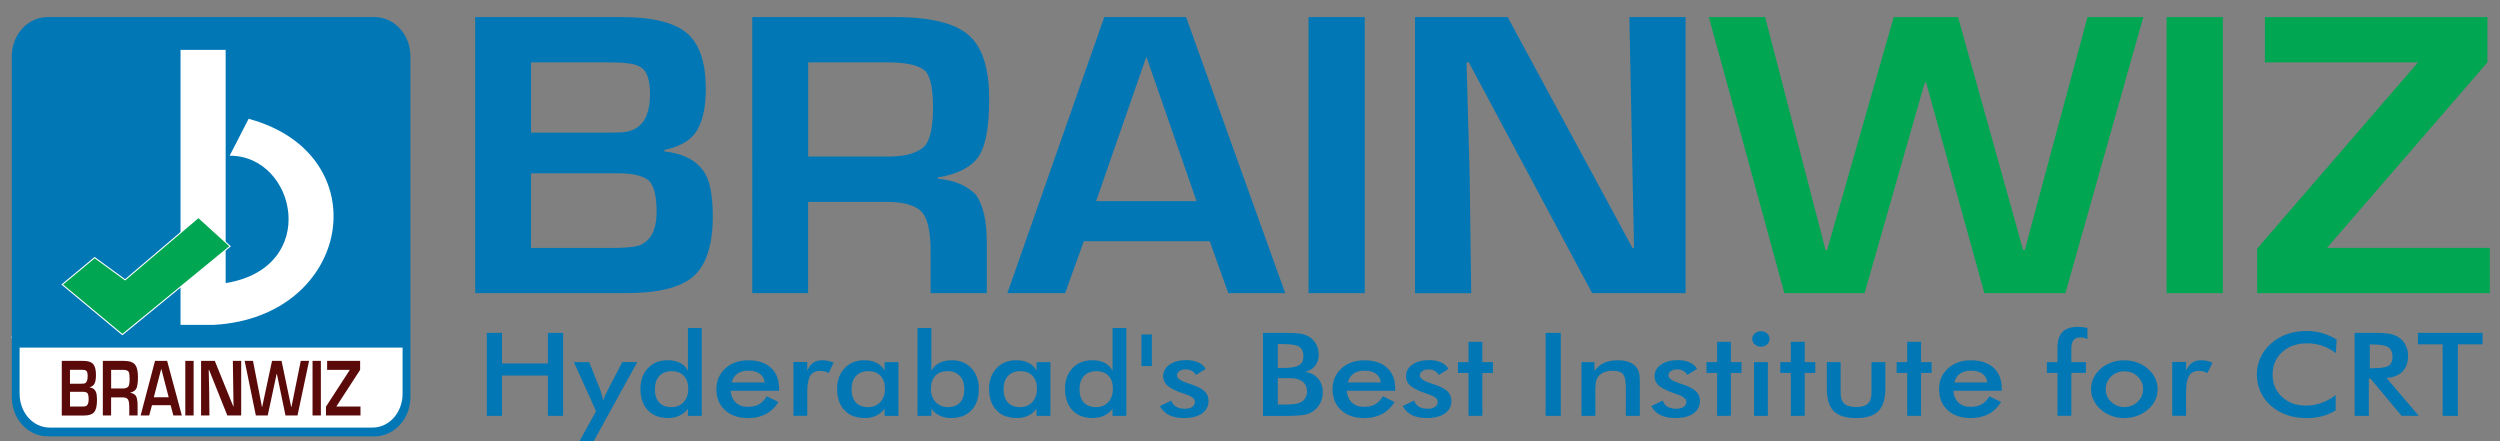
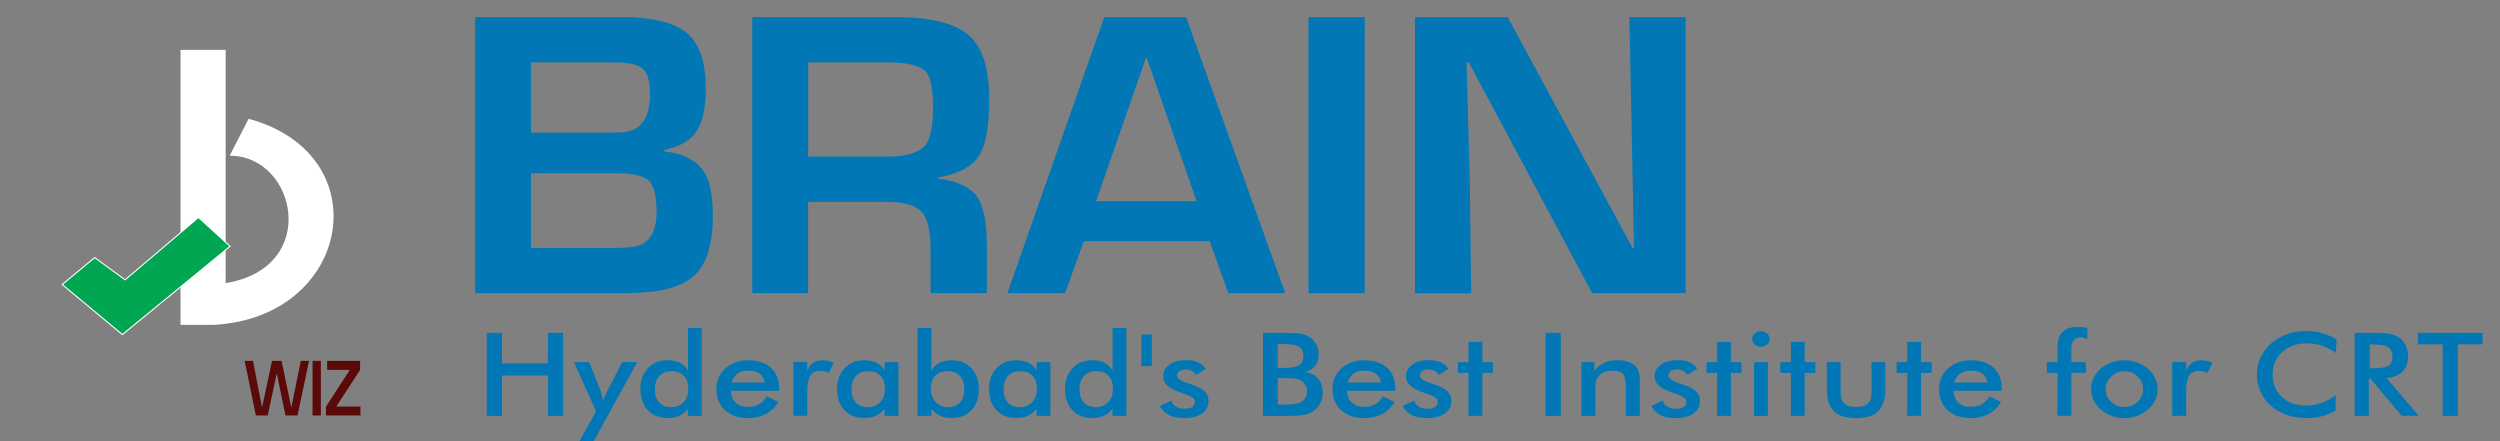
<svg xmlns="http://www.w3.org/2000/svg" version="1.1" x="0px" y="0px" viewBox="0 0 6924 1221.7" style="enable-background:new 0 0 6924 1221.7;" xml:space="preserve">
  <rect x="0" y="0" width="6924" height="1221.7" fill="#808080" stroke="none" />
  <style type="text/css">
	.st0{fill-rule:evenodd;clip-rule:evenodd;fill:#FFFFFF;}
	.st1{fill-rule:evenodd;clip-rule:evenodd;fill:#0177B5;}
	.st2{fill-rule:evenodd;clip-rule:evenodd;fill:#5B0A0A;}
	.st3{fill-rule:evenodd;clip-rule:evenodd;fill:none;stroke:#FFFFFF;stroke-width:5.973;stroke-miterlimit:2.613;}
	.st4{fill-rule:evenodd;clip-rule:evenodd;fill:#00A651;}
</style>
  <g id="Guides_For_Artboard">
</g>
  <g id="Layer_1">
-     <polygon class="st0" points="306,889.6 596,632.7 748.7,777.7 296.4,1164.2 30.7,933.7 186.7,798.8  " />
-     <path class="st1" d="M131.7,47.3h905.9c54.5,0,99.1,48.8,99.1,108.4v944.4c0,59.6-44.6,108.4-99.1,108.4H131.7   c-54.5,0-99.1-48.8-99.1-108.4V155.7C32.6,96,77.2,47.3,131.7,47.3z" />
-     <path class="st0" d="M54.3,962.7H1115v127.4c0,51.8-36.2,94.1-83.5,94.1H137.8c-47.3,0-83.5-42.4-83.5-94.1V962.7z" />
-     <path class="st2" d="M268.6,1108.6c0,16.2-2.8,27.4-8.4,33.5c-5.3,5.8-14.3,8.7-27.1,8.7h-62V999.5h59.8c13.4,0,22.6,3.2,27.7,9.5   c4.8,5.9,7.2,15.9,7.2,29.8c0,11.6-1.6,20-4.9,25.2c-2.5,3.9-6.5,6.7-12.1,8.3v0.8c10.7,1.5,17,8.1,18.8,19.6   C268.2,1097.3,268.6,1102.6,268.6,1108.6L268.6,1108.6z M242.8,1041.6c0-6.7-1-11.3-2.9-13.7c-1-1.2-2.4-2.1-4.2-2.7   c-2.1-0.6-5.5-1-10.2-1h-31.7v38.5h31.4c3.7,0,6.2-0.1,7.5-0.4C239.5,1061,242.8,1054.1,242.8,1041.6L242.8,1041.6z M245.5,1106.2   c0-8.3-1-14-3-16.9c-2.3-2.8-6.7-4.2-13.1-4.2h-35.5v40.9h34.2c4.2,0,7.4-0.4,9.8-1.2C243,1122.5,245.5,1116.2,245.5,1106.2   L245.5,1106.2z M382.1,1044.4c0,16.7-1.8,27.7-5.3,33.1c-3.2,4.9-8.5,8.2-15.9,9.9v0.6c7,0.8,12.3,3.9,15.9,9   c2.9,5.8,4.3,14.4,4.3,25.6v28H358v-22.8c0-11-1.2-18.3-3.7-21.7c-2.6-3.7-7.5-5.5-14.6-5.5h-32v50h-22.9V999.5h58.7   c15.5,0,25.9,3.8,31.4,11.5C379.7,1017.7,382.1,1028.9,382.1,1044.4L382.1,1044.4z M359,1049.1c0-9.5-0.9-16-2.7-19.4   c-2.3-3.6-7.7-5.4-16.2-5.4h-32.3v51.6h33c7,0,12-1.9,15-5.8C357.9,1066.5,359,1059.4,359,1049.1L359,1049.1z M503.6,1150.7h-23.4   l-7.6-28.5h-51.7l-7.7,28.5h-23.7l39.8-151.2h33.6L503.6,1150.7L503.6,1150.7z M467.2,1100.3l-20.5-78.9l-0.1,0l-20.6,78.8H467.2   L467.2,1100.3z M536.3,1150.7h-23.1V999.5h23.1V1150.7L536.3,1150.7z M668,1150.7h-38.4L579,1024.3h-0.9l1.3,62.7l0.6,63.7h-23.1   V999.5h38l51.3,126.4h0.6l-1.9-126.4H668V1150.7z" />
    <path class="st2" d="M856,999.5l-32,151.2h-33.3l-23.9-115.3h-0.6l-24.7,115.3h-32.9l-31-151.2h23.1l24.8,127.6h0.6l27.3-127.6   h26.4l26.7,127.6h0.7l25.8-127.6H856L856,999.5z M888.7,1150.7h-23.1V999.5h23.1V1150.7L888.7,1150.7z M998.3,1150.7h-95.5v-24.4   l66.1-102h-62.9v-24.8h91.4v24.8l-65.9,101.6h66.9V1150.7z" />
    <path class="st0" d="M500,138.2h125v645.9c263.8-42.9,195.5-353.9,11-352.8L688.6,329c363.7,98.6,285.5,549.5-96,570.7H500V138.2z" />
    <g>
      <polygon class="st3" points="174.7,788 262.2,715.4 346.5,776.9 549.6,604.3 634.9,682.1 338.9,924.7   " />
      <path class="st4" d="M174.7,788l87.5-72.6l84.3,61.5l203.1-172.6l85.3,77.7l-296,242.6L174.7,788z" />
    </g>
    <path class="st1" d="M1974.2,598.8c0,81.9-19,138.3-56.9,169.2c-35.6,29.2-96.4,43.8-182.7,43.8h-418.5V47.3h403.6   c90.4,0,152.6,16,186.8,48.1c32.2,29.9,48.3,80.2,48.3,150.7c0,58.8-11.1,101.3-33.3,127.4c-16.6,19.9-43.8,33.8-81.6,41.8v4.1   c72.5,7.8,114.9,41,127,99.2C1971.8,542.1,1974.2,568.7,1974.2,598.8L1974.2,598.8z M1800.3,260.3c0-34-6.4-57.1-19.3-69.3   c-6.8-6.1-16.1-10.5-28.1-13.4c-14.3-3.2-37.2-4.9-68.5-4.9h-213.6v194.7h211.7c25,0,41.9-0.7,50.3-2   C1777.7,358.2,1800.3,323.2,1800.3,260.3L1800.3,260.3z M1818.5,586.8c0-42.1-6.8-70.7-20.4-85.6c-15.7-14.3-45.1-21.4-88-21.4   h-239.4v206.8h231c28.1,0,50.1-2,66.2-5.9C1801.7,669,1818.5,637.6,1818.5,586.8L1818.5,586.8z M2739.7,274.4   c0,84.3-11.8,140.2-35.6,167.4c-21.8,24.8-57.4,41.5-107.4,50v3.1c47.2,4.2,83,19.5,107.2,45.7c19.5,29.4,29.2,72.7,29.2,129.6   v141.7h-155.7V696.7c0-55.7-8.2-92.4-24.7-109.9c-17.4-18.5-50.5-27.7-98.8-27.7h-215.8v252.8h-154.6V47.3h396.1   c104.5,0,175,19.4,211.5,57.9C2723.6,139.4,2739.7,195.9,2739.7,274.4L2739.7,274.4z M2584.1,298.2c0-48.3-6.1-80.9-18.4-98.2   c-15.7-18.2-52.2-27.4-109.5-27.4h-217.9v261h222.4c47.4,0,81.2-9.9,100.9-29.4C2576.6,385.9,2584.1,350.4,2584.1,298.2   L2584.1,298.2z M3559.5,811.9h-157.6L3350.4,668h-348.7L2950,811.9h-160l268.4-764.6h226.5L3559.5,811.9L3559.5,811.9z M3313.9,557   l-138.5-398.8l-0.9,0.2L3035.8,557H3313.9L3313.9,557z M3779.8,811.9h-155.7V47.3h155.7V811.9L3779.8,811.9z M4668.3,811.9h-258.7   L4068,172.7h-6.3l8.8,317.1l4.1,322.2H3919V47.3h256.6l345.7,639.2h4.3l-12.9-639.2h155.7V811.9z" />
-     <path class="st4" d="M5936.1,47.3l-215.8,764.6h-224.4l-161.2-583.1h-3.9l-166.6,583.1H4942L4732.9,47.3h155.8L5056,692.6h4.3   l184.5-645.3h178.2l180.3,645.3h4.5l173.7-645.3H5936.1L5936.1,47.3z M6156.3,811.9h-155.7V47.3h155.7V811.9L6156.3,811.9z    M6895.8,811.9h-644.3V688.4L6697,172.7h-424V47.3h616.2v125.4l-444.4,513.8h451V811.9z" />
    <path class="st1" d="M1348.3,1151.7V922h42v84.7h127.2V922h42v229.7h-42v-111.6h-127.2v111.6H1348.3L1348.3,1151.7z M1644.4,1221.7   h-39.4l45.9-82.9l-61.5-135.9h42.4l30.7,77c1.8,4.7,3.3,9.5,4.7,14.4c1.3,4.9,2.4,9.8,3.2,14.8c1.5-5.2,5.2-13.5,10.9-25l0.9-1.9   l41.3-79.4h41.5L1644.4,1221.7L1644.4,1221.7z M1906.2,1076.8c0-15.4-4-27.3-12.1-35.9c-8.1-8.6-19.3-12.9-33.8-12.9   c-14.5,0-25.9,4.4-34.2,13.3c-8.2,8.8-12.4,21.1-12.4,36.8c0,15.8,4,28,12,36.6c8,8.6,19.3,12.9,33.9,12.9   c13.9,0,25.1-4.6,33.8-13.9C1901.9,1104.4,1906.2,1092.2,1906.2,1076.8L1906.2,1076.8z M1905.2,908.5h38.3v243.2h-38.3v-19.3   c-6.8,8.6-14.8,14.9-23.9,19.1c-9.1,4.2-19.5,6.3-31.3,6.3c-23.6,0-42.2-7.2-55.9-21.6c-13.6-14.4-20.4-34.1-20.4-59.1   c0-23.7,6.9-42.9,20.9-57.5c13.9-14.6,32-21.9,54.4-21.9c13.6,0,25.3,2.5,35,7.6c9.7,5.1,16.8,12.4,21.3,21.9V908.5L1905.2,908.5z    M2157.7,1082.4h-133.9c1,13.9,5.6,24.7,14,32.6c8.3,7.8,19.5,11.7,33.4,11.7c12.4,0,22.7-2.3,30.9-6.9   c8.2-4.6,15.4-12.1,21.6-22.3l32.3,16c-9.4,14.9-21.1,26.1-35,33.4c-13.9,7.3-30.2,11-48.9,11c-26.8,0-48.2-7.3-64.1-21.8   c-15.9-14.6-23.9-34-23.9-58.2c0-23.4,8.2-42.5,24.7-57.5c16.4-15,37.5-22.5,63.3-22.5c26.9,0,48,6.9,63,20.6   c15.1,13.7,22.6,32.9,22.6,57.6V1082.4L2157.7,1082.4z M2118,1059.4c-1.5-10.7-6.2-18.8-13.8-24.4c-7.7-5.6-18.1-8.4-31.4-8.4   c-12.6,0-22.7,2.7-30.4,8.1c-7.7,5.5-13,13.7-16.1,24.6H2118L2118,1059.4z M2235.9,1026.6c4.1-9.8,9.6-17.1,16.3-21.8   c6.8-4.7,15.1-7.1,25.2-7.1c5.4,0,10.7,0.6,16,1.7c5.3,1.2,10.4,2.8,15.4,5l-13.8,28.9c-3.3-2.1-6.8-3.6-10.7-4.6   c-3.8-1-8.1-1.5-12.8-1.5c-12.7,0-21.8,4.5-27.4,13.5c-5.5,9.1-8.3,24.3-8.3,45.6v65.3h-38.3v-149.1h38.3V1026.6L2235.9,1026.6z    M2488.2,1151.7h-38.3v-19.3c-6.8,8.6-14.8,14.9-23.9,19.1c-9.1,4.2-19.5,6.3-31.3,6.3c-23.6,0-42.2-7.2-55.9-21.6   c-13.6-14.4-20.4-34.1-20.4-59.1c0-23.7,6.9-42.9,20.9-57.5c13.9-14.6,32-21.9,54.4-21.9c13.6,0,25.3,2.5,35,7.6   c9.7,5.1,16.8,12.4,21.3,21.9V1003h38.3V1151.7L2488.2,1151.7z M2450.9,1076.8c0-15.4-4-27.3-12.1-35.9   c-8.1-8.6-19.3-12.9-33.8-12.9c-14.5,0-25.9,4.4-34.2,13.3c-8.3,8.8-12.4,21.1-12.4,36.8c0,15.8,4,28,12,36.6   c8,8.6,19.3,12.9,33.9,12.9c13.8,0,25-4.7,33.6-14C2446.6,1104.3,2450.9,1092.1,2450.9,1076.8L2450.9,1076.8z M2578.2,1076.8   c0,15.2,4.4,27.4,13.2,36.7c8.7,9.3,20.1,14,33.9,14c14.5,0,25.7-4.3,33.6-12.9c8-8.6,11.9-20.8,11.9-36.6c0-15.7-4.2-28-12.4-36.8   c-8.3-8.8-19.7-13.3-34.2-13.3c-14.5,0-25.8,4.3-33.9,12.9C2582.3,1049.5,2578.2,1061.5,2578.2,1076.8L2578.2,1076.8z    M2579.5,908.5v118.7c4.5-9.4,11.6-16.7,21.5-21.8c9.8-5.1,21.6-7.7,35.2-7.7c22.2,0,40.3,7.3,54.1,21.9   c13.8,14.6,20.7,33.7,20.7,57.5c0,25-6.8,44.7-20.4,59.1c-13.6,14.4-32.2,21.6-55.9,21.6c-11.8,0-22.2-2.1-31.3-6.3   c-9.1-4.2-17.1-10.6-23.9-19.1v19.3h-38.3V908.5H2579.5L2579.5,908.5z M2909.1,1151.7h-38.3v-19.3c-6.8,8.6-14.8,14.9-23.9,19.1   c-9.1,4.2-19.5,6.3-31.3,6.3c-23.6,0-42.2-7.2-55.9-21.6c-13.6-14.4-20.4-34.1-20.4-59.1c0-23.7,6.9-42.9,20.9-57.5   c13.9-14.6,32-21.9,54.4-21.9c13.6,0,25.3,2.5,35,7.6c9.7,5.1,16.8,12.4,21.3,21.9V1003h38.3V1151.7L2909.1,1151.7z M2871.9,1076.8   c0-15.4-4-27.3-12.1-35.9c-8.1-8.6-19.3-12.9-33.8-12.9c-14.5,0-25.9,4.4-34.2,13.3c-8.2,8.8-12.4,21.1-12.4,36.8   c0,15.8,4,28,12,36.6c8,8.6,19.3,12.9,33.9,12.9c13.8,0,25-4.7,33.6-14C2867.5,1104.3,2871.9,1092.1,2871.9,1076.8L2871.9,1076.8z    M3082.3,1076.8c0-15.4-4-27.3-12.1-35.9c-8.1-8.6-19.3-12.9-33.8-12.9c-14.5,0-25.8,4.4-34.2,13.3c-8.2,8.8-12.4,21.1-12.4,36.8   c0,15.8,4,28,12,36.6c8,8.6,19.3,12.9,33.9,12.9c13.9,0,25.1-4.6,33.7-13.9C3078,1104.4,3082.3,1092.2,3082.3,1076.8L3082.3,1076.8   z M3081.2,908.5h38.3v243.2h-38.3v-19.3c-6.8,8.6-14.8,14.9-23.9,19.1c-9.1,4.2-19.5,6.3-31.3,6.3c-23.6,0-42.2-7.2-55.9-21.6   c-13.6-14.4-20.4-34.1-20.4-59.1c0-23.7,6.9-42.9,20.9-57.5c13.9-14.6,32-21.9,54.4-21.9c13.6,0,25.3,2.5,35,7.6   c9.7,5.1,16.8,12.4,21.3,21.9V908.5L3081.2,908.5z M3161.3,926.4h28.9v87.4h-28.9V926.4L3161.3,926.4z M3212.3,1124.7l31.8-15.4   c2.3,7.5,6.7,13.1,13.1,17c6.4,3.9,14.5,5.8,24.6,5.8c8.6,0,15.3-1.8,20.2-5.2c4.9-3.5,7.4-8.3,7.4-14.4c0-8.1-8.7-15-26.1-20.7   c-5.9-1.9-10.4-3.4-13.6-4.7c-17.9-6.6-30.4-13.3-37.5-20.1c-7.1-6.8-10.7-15-10.7-24.8c0-13.3,5.8-24.1,17.6-32.4   c11.7-8.2,27.2-12.4,46.5-12.4c13,0,24.1,2.1,33.3,6.4c9.2,4.2,16,10.2,20.2,18.1l-27.2,16.7c-2-4.7-5.5-8.5-10.5-11.3   c-5-2.8-10.8-4.2-17.4-4.2c-7.3,0-13.1,1.6-17.5,4.7c-4.4,3.1-6.6,7.2-6.6,12.3c0,7.7,9.9,14.8,29.7,21.2c6.3,2,11.1,3.6,14.5,4.9   c15.4,5.4,26.5,11.6,33.1,18.4c6.7,6.9,10,15.4,10,25.7c0,14.8-6.1,26.5-18.2,34.9c-12.1,8.4-28.8,12.6-50.1,12.6   c-16.4,0-30-2.7-40.8-8.1C3226.9,1144.2,3218.5,1135.9,3212.3,1124.7L3212.3,1124.7z M3539,1019h16c20,0,34.2-2.4,42.5-7.3   c8.3-4.9,12.4-13.1,12.4-24.6c0-12.5-3.8-21.4-11.4-26.5c-7.7-5.1-22.1-7.6-43.5-7.6h-16V1019L3539,1019z M3539,1120.5h14.5   c14.7,0,25.7-0.5,33-1.6c7.3-1.1,13-2.9,17.3-5.5c5.2-3,9.2-7.1,12-12.2c2.8-5.1,4.2-10.8,4.2-17c0-7.3-1.7-13.7-5.1-19.1   c-3.4-5.5-8.3-9.7-14.6-12.7c-4-1.8-8.6-3.1-13.7-4c-5.1-0.8-11.9-1.2-20.4-1.2h-12.7H3539V1120.5L3539,1120.5z M3497.9,1151.7V922   h65.2c18.6,0,32.4,0.9,41.2,2.7c8.9,1.8,16.4,4.7,22.7,8.8c8,5.3,14.2,12.1,18.6,20.6c4.4,8.5,6.6,17.8,6.6,28.1   c0,12.3-3.2,22.5-9.5,30.7c-6.4,8.2-15.6,13.9-27.7,17.2c15.1,2.1,26.9,8.2,35.6,18.3c8.6,10.1,13,22.8,13,38.2   c0,9.3-1.8,18.2-5.5,26.5c-3.6,8.4-8.8,15.5-15.6,21.4c-7.1,6.4-15.8,10.9-26.3,13.5c-10.5,2.6-28.1,3.9-52.8,3.9H3497.9   L3497.9,1151.7z M3864.2,1082.4h-133.9c1,13.9,5.6,24.7,14,32.6c8.3,7.8,19.5,11.7,33.4,11.7c12.4,0,22.7-2.3,30.9-6.9   c8.3-4.6,15.4-12.1,21.6-22.3l32.3,16c-9.4,14.9-21.1,26.1-35,33.4c-13.9,7.3-30.2,11-48.9,11c-26.8,0-48.2-7.3-64.1-21.8   c-15.9-14.6-23.9-34-23.9-58.2c0-23.4,8.2-42.5,24.7-57.5c16.4-15,37.5-22.5,63.3-22.5c26.9,0,48,6.9,63,20.6   c15.1,13.7,22.6,32.9,22.6,57.6V1082.4L3864.2,1082.4z M3824.5,1059.4c-1.5-10.7-6.1-18.8-13.8-24.4c-7.7-5.6-18.1-8.4-31.4-8.4   c-12.6,0-22.7,2.7-30.4,8.1c-7.7,5.5-13,13.7-16.1,24.6H3824.5L3824.5,1059.4z M3884.9,1124.7l31.8-15.4c2.3,7.5,6.7,13.1,13.1,17   c6.4,3.9,14.5,5.8,24.6,5.8c8.6,0,15.3-1.8,20.2-5.2c4.9-3.5,7.3-8.3,7.3-14.4c0-8.1-8.7-15-26.1-20.7c-5.9-1.9-10.4-3.4-13.6-4.7   c-17.9-6.6-30.4-13.3-37.5-20.1c-7.1-6.8-10.7-15-10.7-24.8c0-13.3,5.8-24.1,17.6-32.4c11.7-8.2,27.2-12.4,46.5-12.4   c13,0,24,2.1,33.3,6.4c9.2,4.2,16,10.2,20.2,18.1l-27.2,16.7c-2-4.7-5.5-8.5-10.5-11.3c-5-2.8-10.8-4.2-17.4-4.2   c-7.3,0-13.1,1.6-17.5,4.7c-4.4,3.1-6.6,7.2-6.6,12.3c0,7.7,9.9,14.8,29.7,21.2c6.3,2,11.1,3.6,14.5,4.9   c15.4,5.4,26.5,11.6,33.1,18.4c6.7,6.9,10,15.4,10,25.7c0,14.8-6.1,26.5-18.2,34.9c-12.1,8.4-28.8,12.6-50.1,12.6   c-16.4,0-30-2.7-40.8-8.1C3899.5,1144.2,3891.1,1135.9,3884.9,1124.7L3884.9,1124.7z M4067.2,1151.7v-118.9h-29.3V1003h29.3v-56.3   h38.3v56.3h29.3v29.8h-29.3v118.9H4067.2L4067.2,1151.7z M4280.8,1151.7V922h42v229.7H4280.8L4280.8,1151.7z M4380,1151.7V1003h36   v24.3c7.7-10.3,16.6-17.7,27-22.4c10.4-4.7,23-7.1,37.8-7.1c12.5,0,23.1,1.8,31.9,5.3c8.7,3.5,15.6,8.7,20.6,15.6   c3,4.1,5.1,8.8,6.4,14.2c1.3,5.5,1.9,15,1.9,28.5v90.3h-38.7v-76.4c0-19.5-2.6-32.6-8-39c-5.4-6.4-14.9-9.6-28.5-9.6   c-9,0-16.9,1.5-23.9,4.4c-7,2.9-12.5,7.1-16.5,12.4c-2.8,3.6-4.8,8.1-5.9,13.8c-1.1,5.6-1.7,14.5-1.7,26.7v67.8H4380L4380,1151.7z    M4573.4,1124.7l31.8-15.4c2.3,7.5,6.7,13.1,13.1,17c6.4,3.9,14.5,5.8,24.6,5.8c8.6,0,15.3-1.8,20.2-5.2c4.9-3.5,7.3-8.3,7.3-14.4   c0-8.1-8.7-15-26.1-20.7c-5.9-1.9-10.4-3.4-13.6-4.7c-17.9-6.6-30.4-13.3-37.5-20.1c-7.1-6.8-10.7-15-10.7-24.8   c0-13.3,5.8-24.1,17.6-32.4c11.7-8.2,27.2-12.4,46.5-12.4c13,0,24,2.1,33.3,6.4c9.2,4.2,16,10.2,20.2,18.1l-27.2,16.7   c-2-4.7-5.5-8.5-10.5-11.3c-5-2.8-10.8-4.2-17.4-4.2c-7.3,0-13.1,1.6-17.5,4.7c-4.4,3.1-6.6,7.2-6.6,12.3c0,7.7,9.9,14.8,29.7,21.2   c6.3,2,11.1,3.6,14.5,4.9c15.4,5.4,26.5,11.6,33.1,18.4c6.7,6.9,10,15.4,10,25.7c0,14.8-6.1,26.5-18.2,34.9   c-12.1,8.4-28.8,12.6-50.1,12.6c-16.4,0-30-2.7-40.8-8.1C4587.9,1144.2,4579.5,1135.9,4573.4,1124.7L4573.4,1124.7z M4755.6,1151.7   v-118.9h-29.3V1003h29.3v-56.3h38.3v56.3h29.3v29.8h-29.3v118.9H4755.6L4755.6,1151.7z M4852.9,938.6c0-5.8,2.4-10.8,7.2-14.9   c4.8-4.2,10.4-6.3,17-6.3c6.9,0,12.5,2,17.1,6.1c4.5,4,6.8,9.1,6.8,15.2c0,6.1-2.3,11.1-6.9,15.3c-4.6,4.1-10.2,6.2-17,6.2   c-6.6,0-12.2-2.1-17-6.4C4855.3,949.5,4852.9,944.5,4852.9,938.6L4852.9,938.6z M4858,1151.7V1003h38.3v148.7H4858L4858,1151.7z    M4960,1151.7v-118.9h-29.3V1003h29.3v-56.3h38.3v56.3h29.3v29.8h-29.3v118.9H4960L4960,1151.7z M5097.8,1003v83.8   c0,14.5,3.4,24.8,10.1,31.1c6.7,6.3,17.6,9.4,32.7,9.4c15,0,25.9-3.2,32.6-9.4c6.7-6.3,10.1-16.6,10.1-31.1V1003h38.3v73.6   c0,28.4-6.4,49.1-19.2,62c-12.8,12.9-33.3,19.3-61.5,19.3c-28.6,0-49.3-6.4-62.1-19.1c-12.8-12.8-19.2-33.5-19.2-62.1V1003H5097.8   L5097.8,1003z M5282.2,1151.7v-118.9h-29.3V1003h29.3v-56.3h38.3v56.3h29.3v29.8h-29.3v118.9H5282.2L5282.2,1151.7z M5544,1082.4   h-133.9c1,13.9,5.6,24.7,14,32.6c8.3,7.8,19.5,11.7,33.4,11.7c12.4,0,22.7-2.3,30.9-6.9c8.2-4.6,15.4-12.1,21.6-22.3l32.3,16   c-9.4,14.9-21.1,26.1-35,33.4c-13.9,7.3-30.2,11-48.9,11c-26.8,0-48.2-7.3-64.1-21.8c-15.9-14.6-23.9-34-23.9-58.2   c0-23.4,8.2-42.5,24.7-57.5c16.4-15,37.5-22.5,63.3-22.5c26.9,0,48,6.9,63,20.6c15.1,13.7,22.6,32.9,22.6,57.6V1082.4L5544,1082.4z    M5504.3,1059.4c-1.5-10.7-6.2-18.8-13.8-24.4c-7.7-5.6-18.1-8.4-31.4-8.4c-12.6,0-22.7,2.7-30.4,8.1c-7.7,5.5-13,13.7-16.1,24.6   H5504.3L5504.3,1059.4z M5698.4,1151.7v-118.9h-29.3V1003h29.3v-39.9c0-19.8,4.6-34.3,13.9-43.8c9.2-9.4,23.6-14.1,43-14.1   c4.2,0,8.4,0.3,12.7,0.8c4.4,0.5,8.8,1.3,13.3,2.5v30.7c-3.1-1.6-6.2-2.7-9.3-3.5c-3.1-0.8-6.3-1.2-9.4-1.2   c-9.2,0-15.8,2.5-19.8,7.5c-4,5-6,13.5-6,25.4v35.5h40.3v29.8h-40.3v118.9H5698.4L5698.4,1151.7z M5935.4,1077.8   c0-13.8-5-25.5-15-35.1c-10-9.6-22.2-14.3-36.7-14.3c-14.4,0-26.6,4.8-36.6,14.3c-10.1,9.6-15.1,21.3-15.1,35.1   c0,13.8,5.1,25.5,15.1,35.1c10.1,9.6,22.2,14.4,36.6,14.4c14.3,0,26.5-4.8,36.6-14.4C5930.3,1103.3,5935.4,1091.6,5935.4,1077.8   L5935.4,1077.8z M5791.4,1077.5c0-10.9,2.3-21.2,7-30.8c4.6-9.7,11.3-18.3,20-25.8c8.6-7.4,18.5-13.1,29.7-17.1   c11.2-4,22.8-5.9,35.1-5.9c12.6,0,24.4,2,35.6,5.9c11.2,4,21.1,9.9,30,17.6c8.8,7.7,15.6,16.3,20.1,25.9c4.6,9.6,6.9,19.7,6.9,30.3   c0,11-2.3,21.3-6.8,30.9c-4.5,9.6-11.2,18.2-19.8,25.6c-9.2,7.8-19.4,13.8-30.6,17.8c-11.2,4-23,6.1-35.3,6.1   c-12.2,0-23.8-2-35-6.1c-11.2-4-21.1-9.9-29.8-17.5c-8.8-7.8-15.5-16.5-20.1-26.1C5793.7,1098.6,5791.4,1088.4,5791.4,1077.5   L5791.4,1077.5z M6054.7,1026.6c4.1-9.8,9.6-17.1,16.3-21.8c6.7-4.7,15.1-7.1,25.2-7.1c5.4,0,10.7,0.6,16,1.7   c5.2,1.2,10.4,2.8,15.4,5l-13.8,28.9c-3.3-2.1-6.8-3.6-10.7-4.6c-3.8-1-8.1-1.5-12.8-1.5c-12.7,0-21.8,4.5-27.4,13.5   c-5.5,9.1-8.3,24.3-8.3,45.6v65.3h-38.3v-149.1h38.3V1026.6L6054.7,1026.6z M6469.3,977.9c-11.9-9-24.5-15.7-37.7-20.2   c-13.3-4.5-27.2-6.8-41.8-6.8c-28.3,0-51.2,8-69,24.2c-17.7,16.1-26.6,37-26.6,62.6c0,24.8,8.6,45.3,25.9,61.4   c17.2,16.1,39,24.2,65.3,24.2c15.2,0,29.8-2.4,43.7-7.2c13.8-4.8,27.1-12.1,39.8-21.8v42.2c-11.3,7.2-23.6,12.6-36.9,16.1   c-13.3,3.6-27.7,5.4-43.3,5.4c-19.8,0-38-2.9-54.8-8.6c-16.7-5.8-31.5-14.2-44.2-25.4c-12.6-11-22.2-23.9-29-38.8   c-6.8-14.9-10.1-30.8-10.1-47.6c0-16.9,3.4-32.7,10.1-47.5c6.8-14.8,16.6-27.8,29.4-39c12.8-11.3,27.5-19.9,44.2-25.7   c16.6-5.8,34.5-8.7,53.8-8.7c15.2,0,29.7,2,43.4,5.9c13.7,3.9,27.1,9.9,40.1,17.8L6469.3,977.9L6469.3,977.9z M6563.4,1019.9h7.6   c22.2,0,37-2.3,44.3-6.9c7.3-4.6,11-12.7,11-24.5c0-12.6-3.9-21.5-11.8-26.7c-7.8-5.2-22.4-7.8-43.5-7.8h-7.6V1019.9L6563.4,1019.9   z M6560.8,1048.9v102.8h-39.4V922h58.6c17.2,0,30.6,1,40,3c9.5,2,17.5,5.3,24.3,9.9c8,5.6,14.2,12.7,18.6,21.5   c4.3,8.8,6.5,18.4,6.5,28.9c0,18.4-5,32.8-15,43.2c-10,10.4-24.8,16.7-44.4,18.7l89,104.5h-47.5l-86-102.8H6560.8L6560.8,1048.9z    M6807.4,953.7h68.3V922h-179.1v31.7h68.7v198h42V953.7z" />
  </g>
</svg>